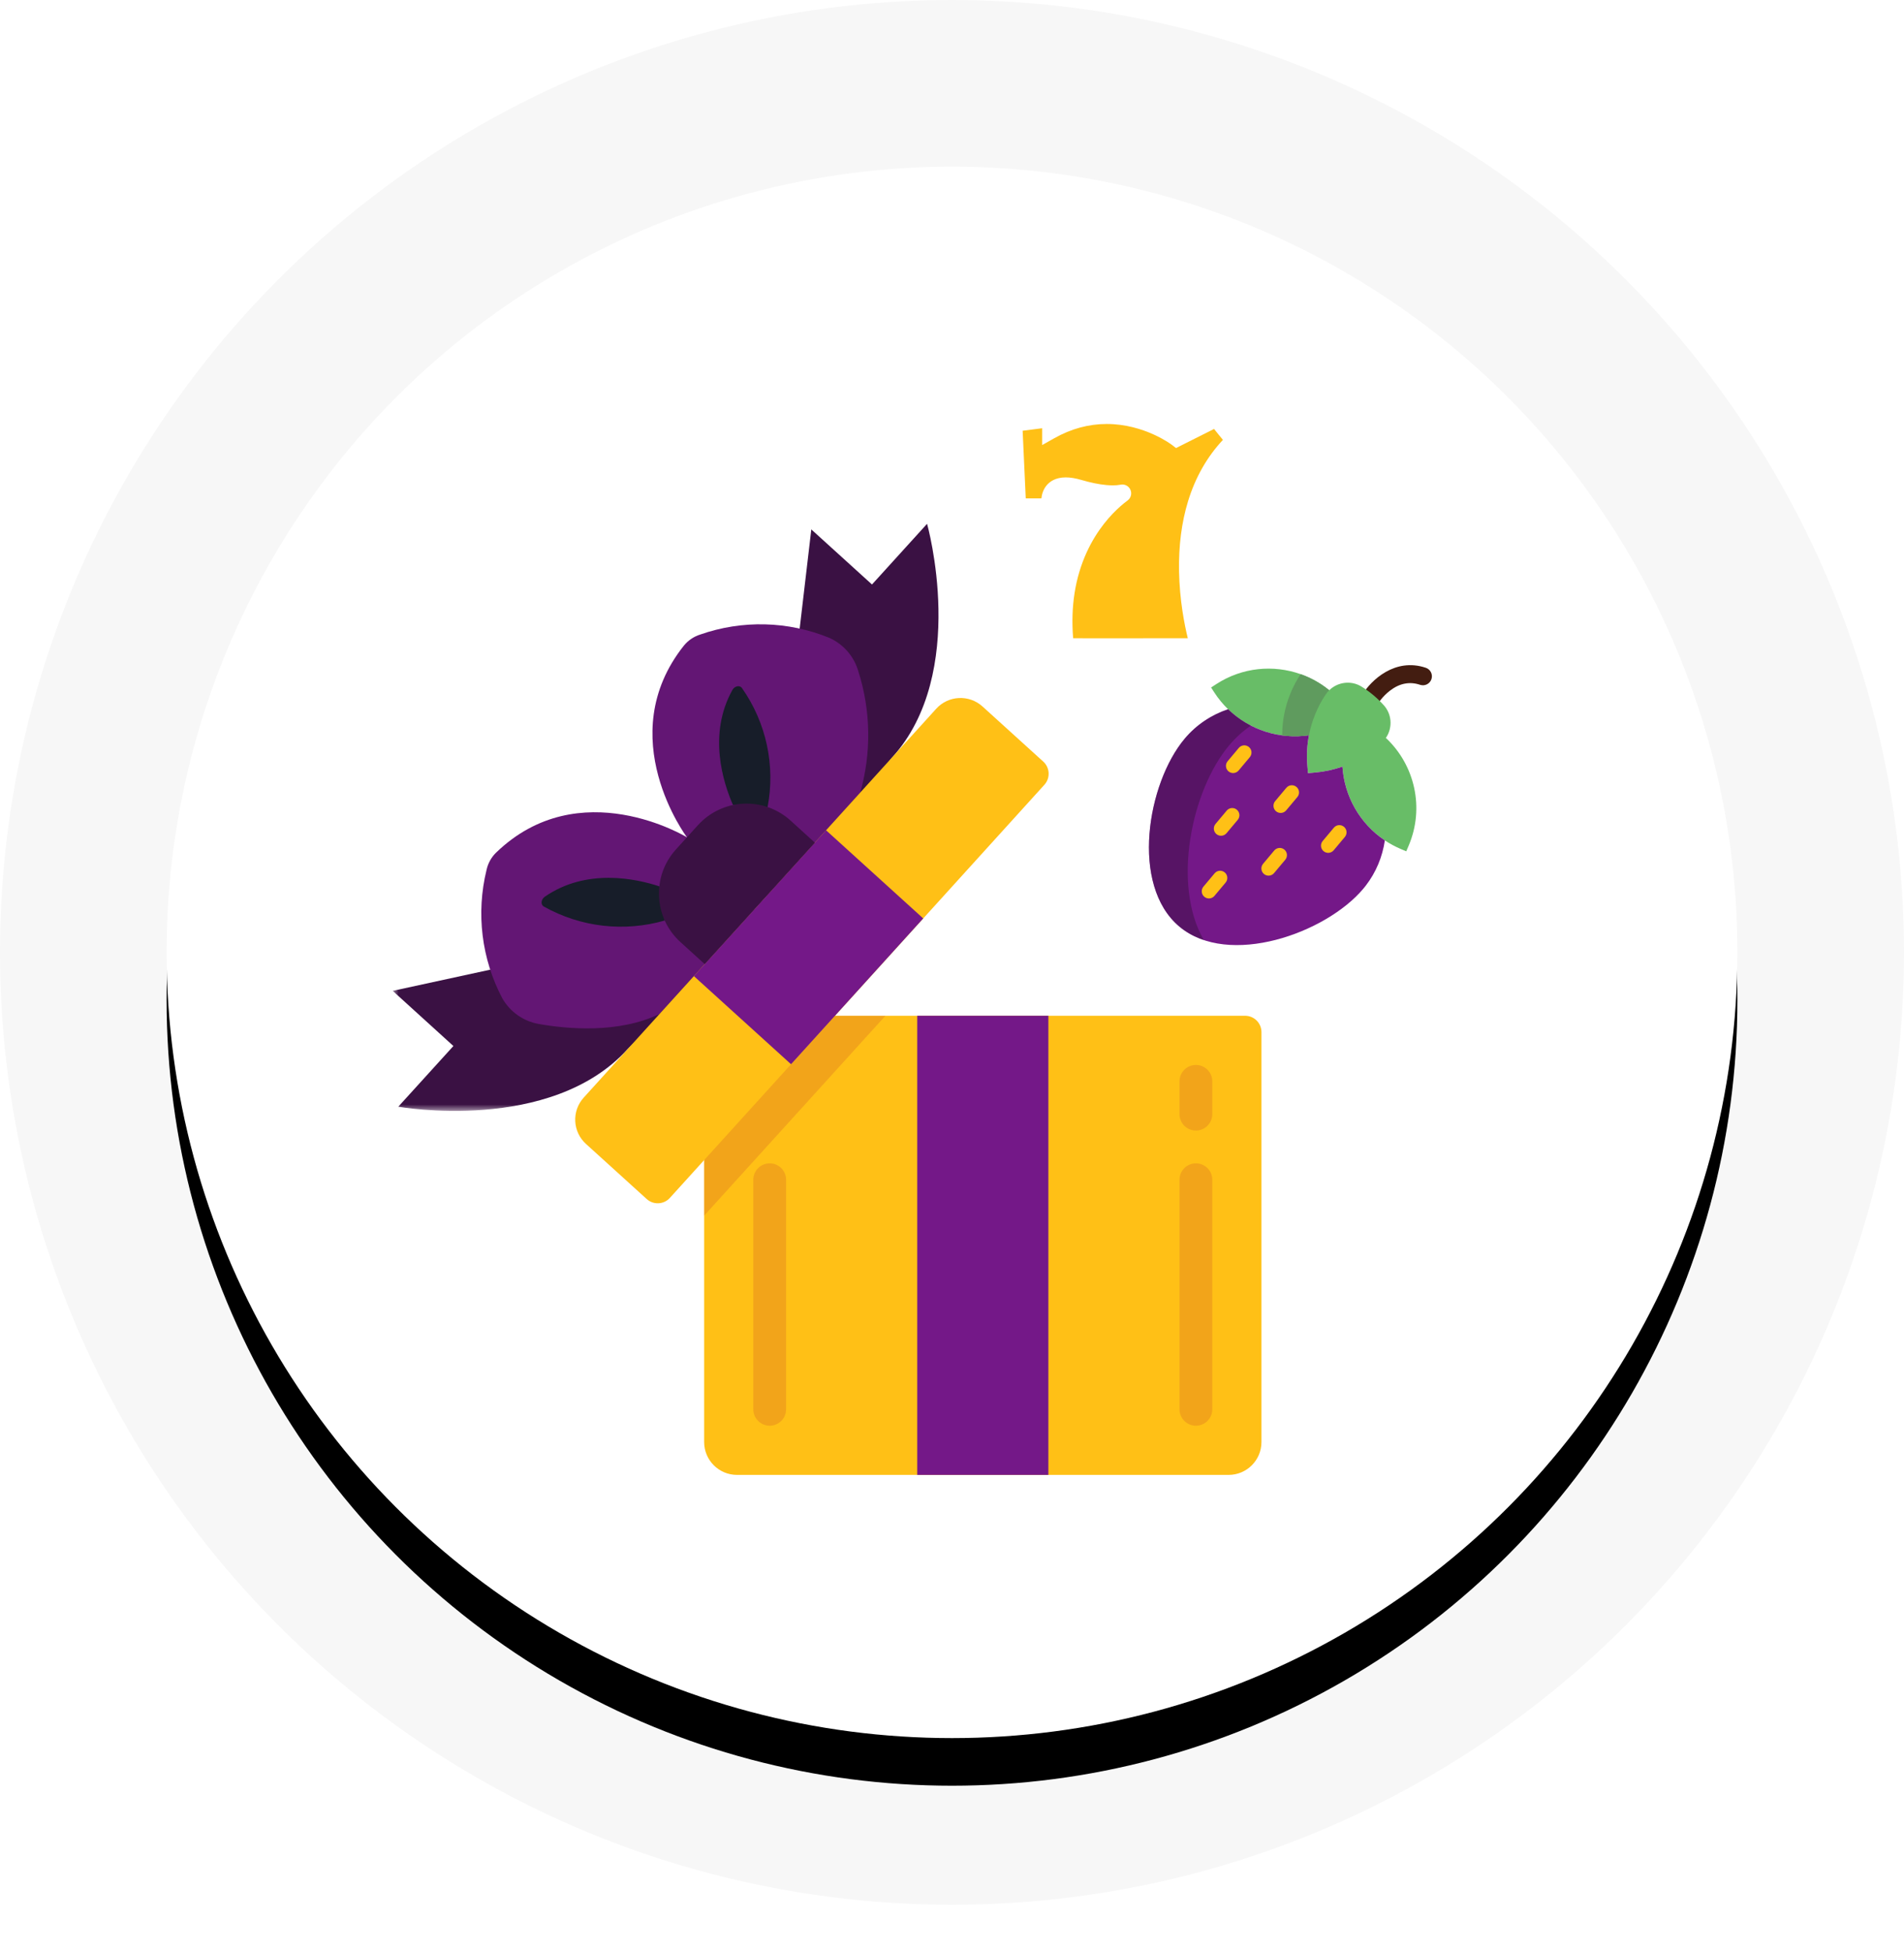
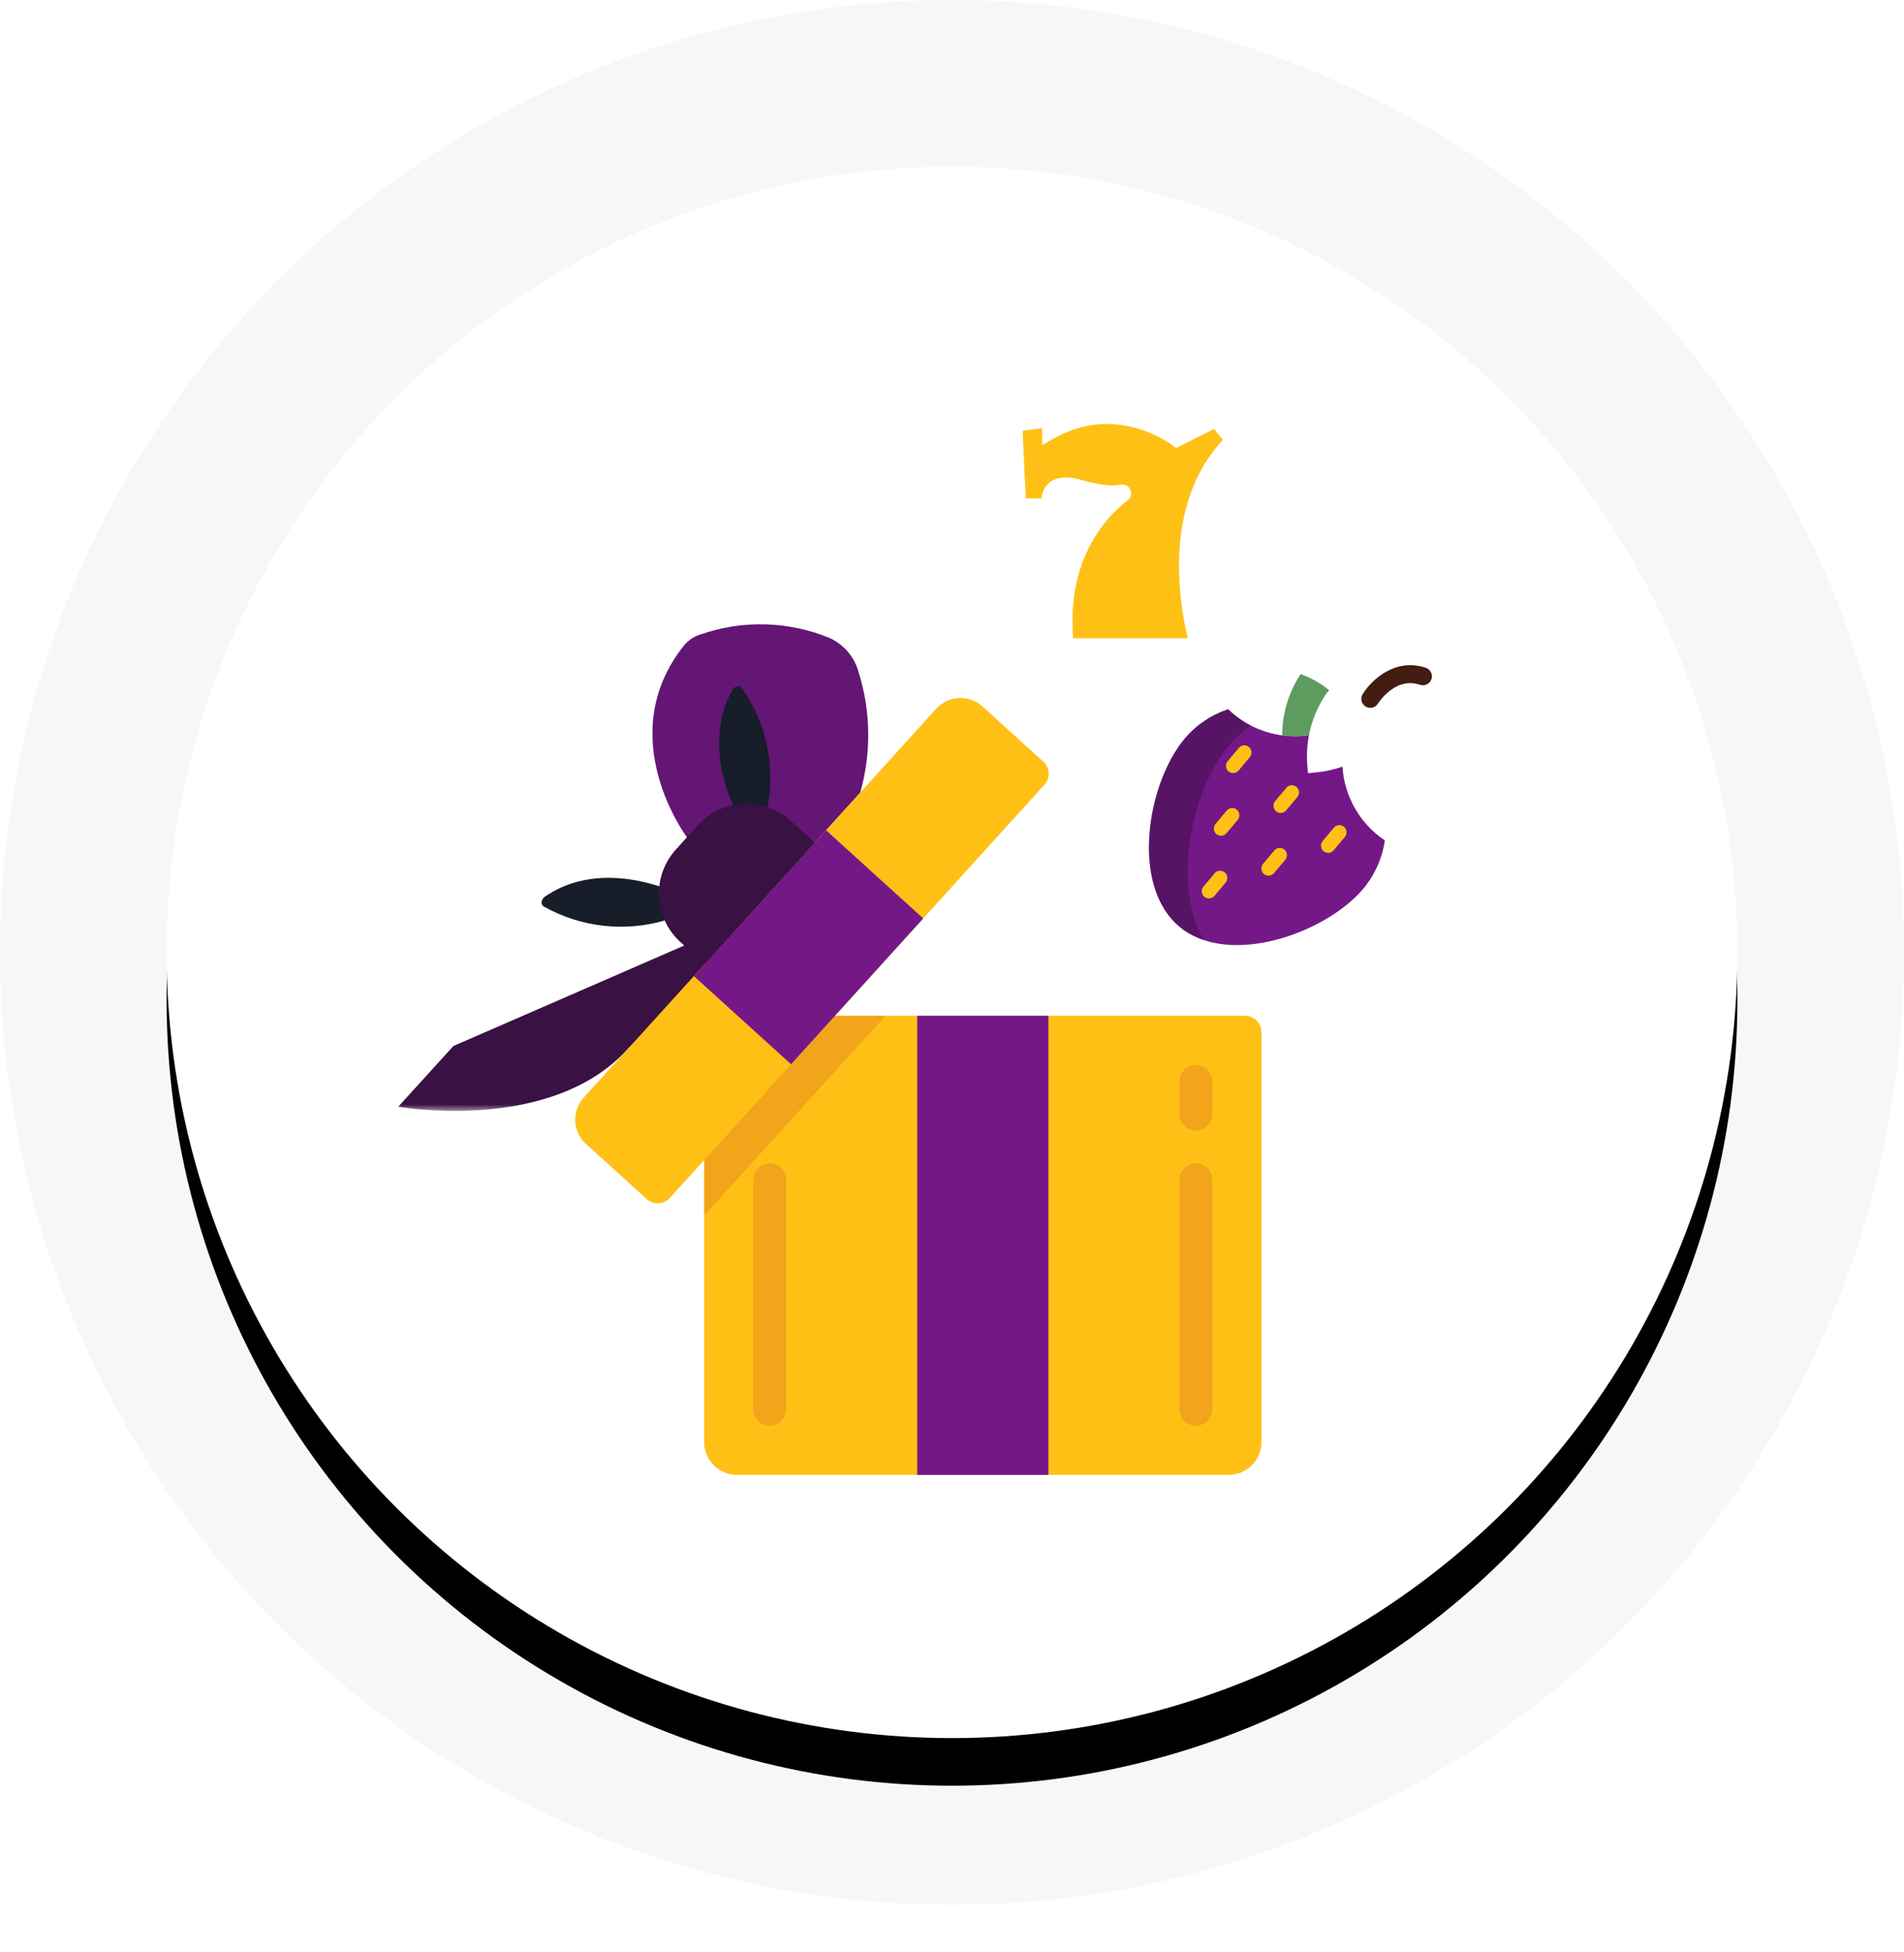
<svg xmlns="http://www.w3.org/2000/svg" xmlns:xlink="http://www.w3.org/1999/xlink" width="160px" height="164px" viewBox="0 0 160 164" version="1.1">
  <title>Bonus Slots</title>
  <defs>
    <circle id="path-1" cx="80" cy="80" r="66" />
    <filter x="-17.4%" y="-14.4%" width="134.8%" height="134.8%" filterUnits="objectBoundingBox" id="filter-2">
      <feOffset dx="0" dy="4" in="SourceAlpha" result="shadowOffsetOuter1" />
      <feGaussianBlur stdDeviation="7" in="shadowOffsetOuter1" result="shadowBlurOuter1" />
      <feColorMatrix values="0 0 0 0 0.09   0 0 0 0 0.114   0 0 0 0 0.161  0 0 0 0.122 0" type="matrix" in="shadowBlurOuter1" />
    </filter>
    <polygon id="path-3" points="0 0.137 31.427 0.137 31.427 17.043 0 17.043" />
  </defs>
  <g id="Home-page" stroke="none" stroke-width="1" fill="none" fill-rule="evenodd">
    <g id="homepage-v4" transform="translate(-186, -4652)">
      <g id="Section-8" transform="translate(0, 3881)">
        <g id="Bonus-Slots" transform="translate(186, 771)">
          <circle id="Oval-Copy-7" fill="#F7F7F7" cx="80" cy="80" r="80" />
          <g id="Oval-Copy-8">
            <use fill="black" fill-opacity="1" filter="url(#filter-2)" xlink:href="#path-1" />
            <use fill="#FFFFFF" fill-rule="evenodd" xlink:href="#path-1" />
          </g>
          <g id="Group-25" transform="translate(33, 44)">
            <g id="Group-3" transform="translate(0, 32.273)">
              <mask id="mask-4" fill="white">
                <use xlink:href="#path-3" />
              </mask>
              <g id="Clip-2" />
-               <path d="M19.74,11.853 C13.266,18.993 0.471,16.688 0.471,16.688 L5.101,11.592 L-3.17460317e-05,6.959 L31.427,0.137 L19.74,11.853 Z" id="Fill-1" fill="#3A1143" mask="url(#mask-4)" />
+               <path d="M19.74,11.853 C13.266,18.993 0.471,16.688 0.471,16.688 L5.101,11.592 L31.427,0.137 L19.74,11.853 Z" id="Fill-1" fill="#3A1143" mask="url(#mask-4)" />
            </g>
-             <path d="M31.355,33.02 L35.177,0.471 L40.277,5.097 L44.905,3.17460317e-05 C44.905,3.17460317e-05 48.437,12.506 41.957,19.645 L31.355,33.02 Z" id="Fill-4" fill="#3A1143" />
-             <path d="M31.912,30.717 L24.728,26.333 C24.728,26.333 15.707,20.823 8.672,27.636 C8.276,28.03 8.002,28.531 7.885,29.078 C6.993,32.712 7.465,36.548 9.21,39.858 C9.858,40.991 10.975,41.78 12.259,42.012 C14.648,42.435 18.941,42.839 22.415,41.179 L31.912,30.717 Z" id="Fill-6" fill="#631674" />
            <path d="M29.786,33.059 L24.728,26.334 C24.728,26.334 18.375,17.889 24.472,10.228 C24.826,9.795 25.299,9.474 25.831,9.305 C29.363,8.064 33.226,8.162 36.69,9.58 C37.879,10.113 38.773,11.144 39.132,12.397 C40.183,15.706 40.236,19.251 39.285,22.59 L29.786,33.059 Z" id="Fill-8" fill="#631674" />
            <g id="Group-12" transform="translate(26.032, 41.321)" fill="#FFC016">
              <path d="M46.973,1.38 L46.973,35.816 C46.969,37.336 45.738,38.567 44.219,38.571 L2.895,38.571 C1.375,38.567 0.145,37.336 0.14,35.816 L0.14,0.003 L45.596,0.003 C46.357,0.003 46.973,0.619 46.973,1.38" id="Fill-10" />
            </g>
            <polygon id="Fill-13" fill-opacity="0.209" fill="#C03A2B" points="41.406 41.324 26.172 58.115 26.172 41.324" />
            <polygon id="Fill-15" fill="#741888" points="44.079 79.892 55.098 79.892 55.098 41.324 44.079 41.324" />
            <path d="M67.495,50.966 C66.735,50.966 66.118,50.349 66.118,49.588 L66.118,46.833 C66.118,46.073 66.735,45.456 67.495,45.456 C68.256,45.456 68.873,46.073 68.873,46.833 L68.873,49.588 C68.873,50.349 68.256,50.966 67.495,50.966" id="Fill-17" fill="#C03A2B" opacity="0.21" />
            <path d="M67.495,75.76 C66.735,75.76 66.118,75.143 66.118,74.383 L66.118,55.098 C66.118,54.337 66.735,53.721 67.495,53.721 C68.256,53.721 68.873,54.337 68.873,55.098 L68.873,74.383 C68.873,75.143 68.256,75.76 67.495,75.76" id="Fill-18" fill-opacity="0.209" fill="#C03A2B" />
            <path d="M31.681,75.76 C30.921,75.76 30.304,75.143 30.304,74.383 L30.304,55.098 C30.304,54.337 30.921,53.721 31.681,53.721 C32.442,53.721 33.059,54.337 33.059,55.098 L33.059,74.383 C33.059,75.143 32.442,75.76 31.681,75.76" id="Fill-19" fill-opacity="0.209" fill="#C03A2B" />
            <path d="M22.411,30.456 C20.455,29.808 16.295,28.899 12.783,31.323 C12.466,31.544 12.411,31.984 12.7,32.15 C15.795,33.886 19.457,34.308 22.866,33.321 L22.411,30.456 Z" id="Fill-20" fill="#171D29" />
            <path d="M28.596,23.623 C27.769,21.736 26.475,17.687 28.541,13.967 C28.72,13.623 29.175,13.527 29.353,13.802 C31.395,16.707 32.17,20.316 31.502,23.802 L31.502,23.816 L28.596,23.623 Z" id="Fill-21" fill="#171D29" />
            <path d="M16.052,48.198 L45.672,15.536 C46.695,14.409 48.438,14.324 49.565,15.346 L54.669,19.974 C55.232,20.485 55.275,21.357 54.764,21.921 L23.292,56.624 C22.78,57.188 21.909,57.23 21.345,56.719 L16.242,52.091 C15.114,51.068 15.029,49.326 16.052,48.198" id="Fill-22" fill="#FFC016" />
            <polygon id="Fill-23" fill="#741888" points="25.308 37.991 36.416 25.742 44.581 33.148 33.474 45.396" />
            <path d="M35.478,26.786 L33.438,24.932 C32.356,23.949 30.927,23.437 29.468,23.508 C28.008,23.579 26.636,24.227 25.654,25.309 L23.802,27.352 C21.758,29.606 21.927,33.09 24.18,35.135 L26.22,36.986 L35.478,26.786 Z" id="Fill-24" fill="#3A1143" />
          </g>
          <g id="slot-machine-(4)" transform="translate(85, 35)" fill-rule="nonzero">
            <path d="M8.146,18.615 C6.805,18.615 5.813,18.614 5.18,18.612 C4.962,15.938 5.347,13.506 6.328,11.374 C7.197,9.484 8.348,8.235 9.162,7.519 C9.363,7.342 9.562,7.181 9.753,7.041 C10.013,6.851 10.121,6.518 10.021,6.212 C9.921,5.905 9.637,5.699 9.316,5.699 C9.266,5.699 9.216,5.704 9.167,5.714 C9.154,5.716 9.142,5.719 9.129,5.721 C8.953,5.753 8.745,5.77 8.512,5.77 C8.343,5.77 8.161,5.761 7.971,5.744 C7.354,5.688 6.644,5.543 5.86,5.313 C5.379,5.171 4.94,5.1 4.557,5.1 C3.684,5.1 3.197,5.47 2.943,5.78 C2.664,6.121 2.55,6.52 2.51,6.866 L1.197,6.864 L0.936,1.183 L2.578,0.973 L2.578,2.385 L3.601,1.808 C5.004,1.017 6.484,0.615 8.001,0.615 C11.173,0.615 13.461,2.356 13.484,2.373 L13.825,2.637 L17.022,1.032 C17.238,1.305 17.519,1.654 17.767,1.949 C16.432,3.373 15.447,5.107 14.833,7.114 C14.293,8.878 14.04,10.854 14.079,12.988 C14.125,15.427 14.539,17.491 14.814,18.61 C13.384,18.612 10.507,18.615 8.146,18.615 Z" id="Path" fill="#FFC016" />
            <g id="Group-63" transform="translate(24.136, 31.087) rotate(40) translate(-24.136, -31.087) translate(13.136, 15.587)">
              <path d="M10.863,6.733 C10.497,6.733 10.175,6.465 10.118,6.092 C9.914,4.761 10.204,1.979 12.757,0.98 C13.145,0.828 13.583,1.019 13.735,1.408 C13.887,1.796 13.695,2.234 13.307,2.386 C12.451,2.721 11.905,3.394 11.686,4.385 C11.512,5.168 11.609,5.857 11.61,5.864 C11.673,6.276 11.39,6.661 10.978,6.724 C10.94,6.73 10.901,6.733 10.863,6.733 Z" id="Path" fill="#431D11" />
-               <path d="M21.26,13.356 C20.247,10.035 17.285,7.842 14.01,7.653 L13.976,7.662 C13.927,7.125 13.684,6.631 13.311,6.267 C12.987,5.951 12.566,5.73 12.087,5.662 C11.688,5.604 11.279,5.575 10.864,5.575 C10.448,5.575 10.04,5.604 9.64,5.662 C8.614,5.809 7.851,6.65 7.753,7.646 L7.716,7.642 C6.792,7.658 5.889,7.835 5.042,8.152 C2.773,9.001 0.91,10.86 0.149,13.356 L9.09494702e-13,13.847 L0.49,13.996 C1.081,14.176 1.677,14.285 2.268,14.328 C4.019,14.454 5.731,13.999 7.163,13.089 C7.796,12.689 8.374,12.199 8.878,11.632 C9.29,12.374 9.813,13.072 10.443,13.703 L10.864,14.124 L11.284,13.703 C11.854,13.133 12.335,12.507 12.728,11.843 C14.433,13.632 16.912,14.579 19.443,14.3 C19.934,14.245 20.428,14.145 20.919,13.996 L21.409,13.847 L21.26,13.356 Z" id="Path" fill="#68BD67" />
              <path d="M20.657,18.258 C20.661,18.363 20.663,18.468 20.663,18.574 C20.663,23.453 16.275,30.945 10.864,30.945 C5.452,30.945 1.064,23.453 1.064,18.574 C1.064,17.034 1.5,15.588 2.268,14.328 C4.792,14.509 7.235,13.483 8.878,11.632 C9.29,12.374 9.813,13.073 10.443,13.703 L10.864,14.124 L11.284,13.703 C11.854,13.133 12.335,12.507 12.728,11.843 C14.433,13.632 16.912,14.579 19.443,14.3 C20.168,15.481 20.602,16.827 20.657,18.258 Z" id="Path" fill="#741888" />
              <path d="M4.286,16.603 C4.286,15.757 4.401,14.936 4.615,14.15 C3.856,14.321 3.066,14.385 2.268,14.328 C1.5,15.588 1.064,17.034 1.064,18.573 C1.064,23.453 5.452,30.944 10.864,30.944 C11.657,30.944 12.428,30.783 13.167,30.493 C8.085,28.641 4.286,21.492 4.286,16.603 Z" id="Path" fill="#3A1143" opacity="0.5" />
              <path d="M10.864,25.009 C11.198,25.009 11.468,25.279 11.468,25.613 L11.468,27.076 C11.468,27.409 11.198,27.68 10.864,27.68 C10.531,27.68 10.26,27.409 10.26,27.076 L10.26,25.613 C10.26,25.279 10.531,25.009 10.864,25.009 Z M8.257,20.32 C8.59,20.32 8.861,20.591 8.861,20.924 L8.861,22.387 C8.861,22.721 8.59,22.991 8.257,22.991 C7.923,22.991 7.653,22.721 7.653,22.387 L7.653,20.924 C7.653,20.591 7.923,20.32 8.257,20.32 Z M13.471,20.32 C13.804,20.32 14.075,20.591 14.075,20.924 L14.075,22.387 C14.075,22.721 13.804,22.991 13.471,22.991 C13.137,22.991 12.867,22.721 12.867,22.387 L12.867,20.924 C12.867,20.591 13.137,20.32 13.471,20.32 Z M5.65,15.633 C5.983,15.633 6.254,15.903 6.254,16.237 L6.254,17.699 C6.254,18.032 5.984,18.303 5.65,18.303 C5.316,18.303 5.046,18.032 5.046,17.699 L5.046,16.237 C5.046,15.903 5.317,15.633 5.65,15.633 Z M10.864,15.633 C11.198,15.633 11.468,15.903 11.468,16.237 L11.468,17.699 C11.468,18.032 11.198,18.303 10.864,18.303 C10.531,18.303 10.26,18.032 10.26,17.699 L10.26,16.237 C10.26,15.903 10.531,15.633 10.864,15.633 Z M16.077,15.633 C16.411,15.633 16.681,15.903 16.681,16.237 L16.681,17.699 C16.681,18.032 16.411,18.303 16.077,18.303 C15.744,18.303 15.473,18.032 15.473,17.699 L15.473,16.237 C15.473,15.903 15.744,15.633 16.077,15.633 Z" id="Combined-Shape" fill="#FFC016" />
              <path d="M8.878,11.632 C8.374,12.199 7.796,12.689 7.163,13.089 C6.777,12.628 6.442,12.14 6.159,11.632 C5.553,10.543 5.181,9.36 5.042,8.152 C5.889,7.835 6.792,7.658 7.716,7.642 L7.753,7.646 C7.737,7.798 7.738,7.953 7.755,8.11 C7.89,9.331 8.265,10.53 8.878,11.632 Z" id="Path" fill="#5F9B5E" />
            </g>
          </g>
        </g>
      </g>
    </g>
  </g>
</svg>